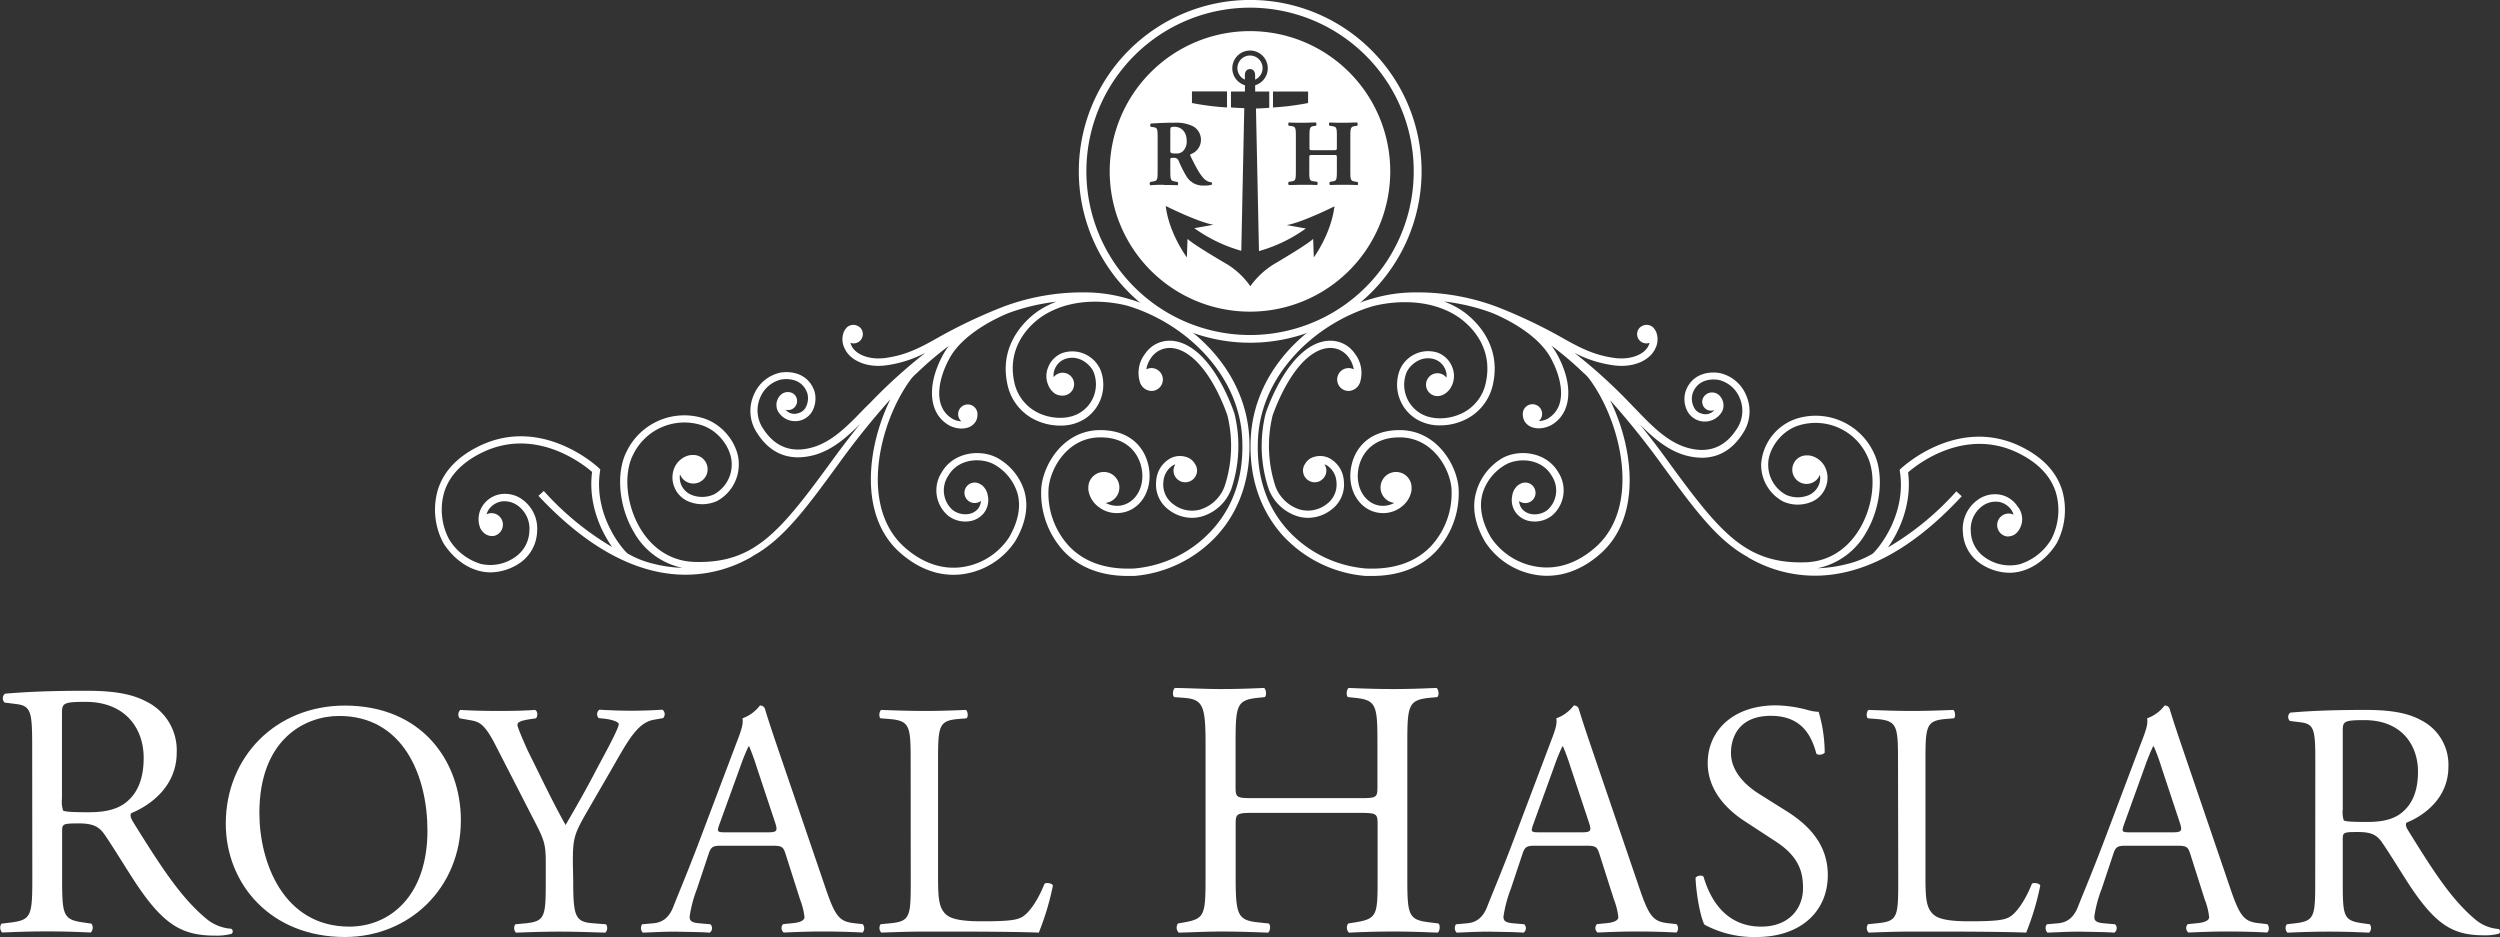
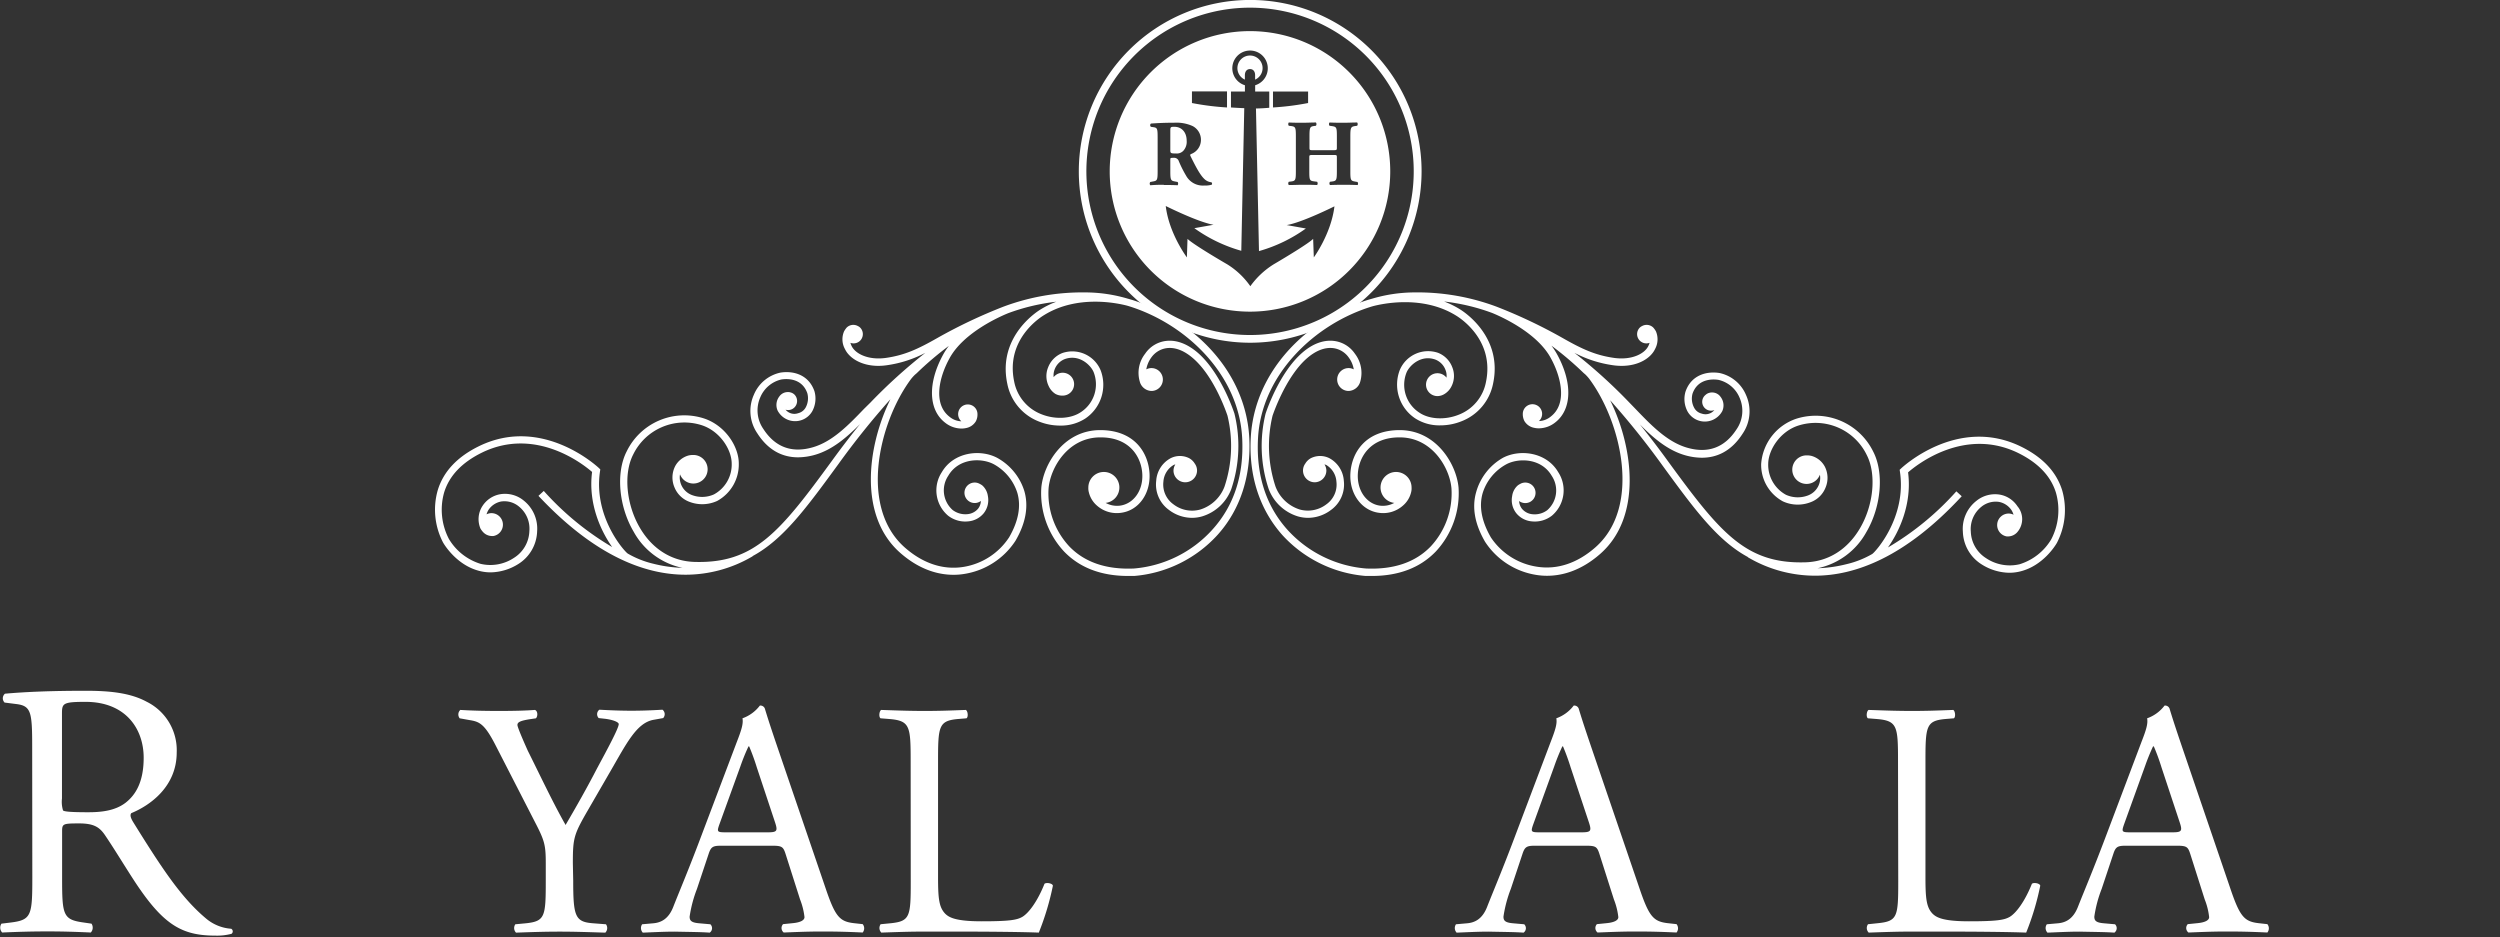
<svg xmlns="http://www.w3.org/2000/svg" id="Layer_1" data-name="Layer 1" viewBox="0 0 563.93 211.36">
  <rect x="0" y="0" width="563.93" height="211.36" fill="#333333" stroke="none" />
  <defs>
    <style>.cls-1{fill:#fff;}</style>
  </defs>
  <title>RH_logo_final_white</title>
  <path class="cls-1" d="M147.59,320.15c0-7.78-.24-9.17-3.6-9.58l-2.62-.33a1.35,1.35,0,0,1,.08-2c4.58-.41,10.24-.66,18.26-.66,5.08,0,9.91.41,13.68,2.46a12.19,12.19,0,0,1,6.8,11.46c0,7.78-6.14,12-10.24,13.68-.41.49,0,1.31.41,2,6.55,10.56,10.89,17.12,16.46,21.78a9.86,9.86,0,0,0,5.66,2.3.68.68,0,0,1,.08,1.14,12.63,12.63,0,0,1-3.61.41c-7,0-11.14-2-16.95-10.32-2.13-3-5.49-8.68-8-12.36-1.23-1.81-2.54-2.63-5.81-2.63-3.69,0-3.85.09-3.85,1.81v10.32c0,8.6.16,9.58,4.91,10.23l1.72.25a1.61,1.61,0,0,1-.16,2c-3.69-.17-6.47-.25-9.75-.25-3.44,0-6.39.08-10.24.25a1.59,1.59,0,0,1-.16-2l2.05-.25c4.75-.57,4.91-1.63,4.91-10.23Zm6.72,11.72a6.6,6.6,0,0,0,.24,2.7c.25.24,1.48.41,5.65.41,3,0,6.07-.33,8.44-2.13,2.21-1.72,4.1-4.59,4.1-10.16,0-6.47-4-12.61-13.11-12.61-5.08,0-5.32.33-5.32,2.62Z" transform="translate(-140.33 -151.76)" />
-   <path class="cls-1" d="M191.26,337.55c0-15.09,11.32-26.63,26.86-26.63,17.42,0,26.17,12.6,26.17,25.88,0,15.23-11.61,26.32-26.17,26.32C201.37,363.12,191.26,351.13,191.26,337.55Zm45.49,1.58c0-12.44-5.51-25.87-19.91-25.87-7.85,0-18,5.36-18,21.88,0,11.16,5.43,25.64,20.29,25.64C228.15,360.78,236.75,354,236.75,339.13Z" transform="translate(-140.33 -151.76)" />
  <path class="cls-1" d="M269.63,350.45c0,8.07.45,9.28,4.53,9.58l2.86.22a1.46,1.46,0,0,1-.15,1.89c-4.68-.15-7.24-.23-10.26-.23-3.17,0-5.88.08-9.88.23a1.48,1.48,0,0,1-.15-1.89l2.34-.22c4.37-.45,4.52-1.51,4.52-9.58V346.6c0-4.15-.22-5.13-2.41-9.35l-8.9-17.35c-2.56-5-3.7-5.36-6-5.73l-2.11-.38a1.39,1.39,0,0,1,.15-1.89c2.41.15,5.13.23,8.75.23,3.47,0,6.18-.08,8.07-.23.68.23.68,1.44.23,1.89l-1,.15c-2.64.38-3.17.75-3.17,1.36s2,5.05,2.34,5.81c2.79,5.58,5.58,11.54,8.52,16.74,2.34-4,4.83-8.37,7.09-12.75,2.11-3.92,4.9-9.05,4.9-10,0-.46-1.35-1-3.16-1.21l-1.36-.15a1.26,1.26,0,0,1,.15-1.89c2.71.15,4.9.23,7.24.23s4.45-.08,7-.23a1.28,1.28,0,0,1,.15,1.89l-2.12.38c-3.92.67-6.18,5.43-9.95,11.91l-4.76,8.23c-3.31,5.73-3.54,6.41-3.54,12.22Z" transform="translate(-140.33 -151.76)" />
  <path class="cls-1" d="M317.54,344.41c-.53-1.66-.83-1.88-3.09-1.88H303.06c-1.89,0-2.34.22-2.87,1.81l-2.64,7.92a28.88,28.88,0,0,0-1.66,6.26c0,.91.38,1.36,2.19,1.51l2.49.22a1.22,1.22,0,0,1-.15,1.89c-2-.15-4.3-.15-7.85-.23-2.49,0-5.2.15-7.24.23a1.5,1.5,0,0,1-.15-1.89l2.49-.22c1.81-.15,3.47-1,4.53-3.7,1.35-3.47,3.47-8.37,6.63-16.82l7.7-20.37c1.05-2.71,1.51-4.14,1.28-5.35a8.48,8.48,0,0,0,3.92-2.87,1.06,1.06,0,0,1,1.13.68c1,3.32,2.19,6.79,3.32,10.11L326.52,352c2.19,6.49,3.17,7.62,6.41,8l2,.22a1.5,1.5,0,0,1,0,1.89c-3.1-.15-5.74-.23-9.13-.23-3.62,0-6.49.15-8.68.23a1.28,1.28,0,0,1-.15-1.89l2.19-.22c1.59-.15,2.64-.6,2.64-1.36a15.6,15.6,0,0,0-1-4Zm-14.93-6.71c-.61,1.74-.53,1.81,1.58,1.81h9.28c2.19,0,2.34-.3,1.66-2.34l-4.08-12.29a50.49,50.49,0,0,0-1.73-4.76h-.15a45.2,45.2,0,0,0-1.81,4.46Z" transform="translate(-140.33 -151.76)" />
  <path class="cls-1" d="M345.75,323.44c0-7.92-.15-9.12-4.91-9.5l-1.88-.15c-.45-.3-.3-1.66.15-1.89,4.22.15,6.79.23,9.81.23s5.5-.08,9.27-.23c.46.23.61,1.59.15,1.89l-1.81.15c-4.45.38-4.6,1.58-4.6,9.5v26.25c0,4.76.23,6.72,1.59,8.15.83.83,2.26,1.74,8.22,1.74,6.41,0,8-.31,9.2-1,1.51-.9,3.47-3.62,5-7.46.45-.38,1.89-.08,1.89.45a61.12,61.12,0,0,1-3.17,10.56c-3.85-.15-11-.23-18.78-.23h-6.94c-3.17,0-5.59.08-9.81.23a1.48,1.48,0,0,1-.15-1.89l2.26-.22c4.38-.45,4.53-1.51,4.53-9.43Z" transform="translate(-140.33 -151.76)" />
-   <path class="cls-1" d="M423.21,335.12c-4,0-4.15.16-4.15,2.65v11.69c0,8.7.42,9.86,5.06,10.36l2.4.25c.5.33.34,1.82-.16,2.07-4.48-.17-7.3-.25-10.53-.25-3.56,0-6.38.17-9.61.25a1.6,1.6,0,0,1-.17-2.07l1.41-.25c4.64-.83,4.81-1.66,4.81-10.36V319.62c0-8.7-.58-10.11-4.89-10.45l-2.16-.16c-.5-.33-.33-1.82.17-2.07,4.06.08,6.88.25,10.44.25,3.23,0,6.05-.09,9.62-.25.49.25.66,1.74.16,2.07l-1.57.16c-4.81.5-5,1.75-5,10.45v9.53c0,2.57.17,2.65,4.15,2.65h23.7c4,0,4.15-.08,4.15-2.65v-9.53c0-8.7-.17-9.95-5.06-10.45l-1.57-.16c-.5-.33-.33-1.82.16-2.07,3.82.16,6.63.25,10,.25,3.24,0,6.05-.09,9.78-.25.5.25.67,1.74.17,2.07l-1.74.16c-4.81.5-5,1.75-5,10.45v29.84c0,8.7.16,9.78,5,10.36l2,.25c.5.33.33,1.82-.17,2.07-4-.17-6.79-.25-10-.25-3.4,0-6.38.08-10,.25a1.61,1.61,0,0,1-.16-2.07l1.57-.25c5.06-.83,5.06-1.66,5.06-10.36V337.77c0-2.49-.17-2.65-4.15-2.65Z" transform="translate(-140.33 -151.76)" />
  <path class="cls-1" d="M501.12,344.41c-.53-1.66-.83-1.88-3.09-1.88H486.64c-1.89,0-2.34.22-2.87,1.81l-2.64,7.92a28.88,28.88,0,0,0-1.66,6.26c0,.91.38,1.36,2.19,1.51l2.49.22a1.22,1.22,0,0,1-.15,1.89c-2-.15-4.3-.15-7.85-.23-2.49,0-5.2.15-7.24.23a1.5,1.5,0,0,1-.15-1.89l2.49-.22c1.81-.15,3.47-1,4.53-3.7,1.35-3.47,3.47-8.37,6.63-16.82l7.7-20.37c1.05-2.71,1.51-4.14,1.28-5.35a8.48,8.48,0,0,0,3.92-2.87,1.06,1.06,0,0,1,1.13.68c1,3.32,2.19,6.79,3.32,10.11L510.1,352c2.19,6.49,3.17,7.62,6.41,8l2,.22a1.5,1.5,0,0,1,0,1.89c-3.1-.15-5.74-.23-9.13-.23-3.62,0-6.49.15-8.68.23a1.28,1.28,0,0,1-.15-1.89l2.19-.22c1.59-.15,2.64-.6,2.64-1.36a15.6,15.6,0,0,0-1-4Zm-14.93-6.71c-.61,1.74-.53,1.81,1.58,1.81h9.28c2.19,0,2.34-.3,1.66-2.34l-4.08-12.29a50.49,50.49,0,0,0-1.73-4.76h-.15a45.2,45.2,0,0,0-1.81,4.46Z" transform="translate(-140.33 -151.76)" />
-   <path class="cls-1" d="M536.57,363.12a23.57,23.57,0,0,1-11.77-2.79c-.9-1.66-1.88-7-2-10.56.37-.53,1.5-.68,1.81-.23,1.13,3.85,4.22,11.24,13,11.24,6.34,0,9.43-4.15,9.43-8.67,0-3.32-.68-7-6.19-10.56l-7.16-4.68c-3.77-2.49-8.15-6.79-8.15-13,0-7.17,5.58-13,15.39-13a29,29,0,0,1,7,1,10.29,10.29,0,0,0,2.64.46,32.91,32.91,0,0,1,1.36,9.2c-.3.45-1.51.68-1.88.22-1-3.62-3-8.52-10.26-8.52s-9,4.9-9,8.37c0,4.38,3.62,7.55,6.41,9.28l6,3.77c4.75,2.95,9.43,7.32,9.43,14.49C552.64,357.46,546.38,363.12,536.57,363.12Z" transform="translate(-140.33 -151.76)" />
  <path class="cls-1" d="M568.47,323.44c0-7.92-.15-9.12-4.9-9.5l-1.89-.15c-.45-.3-.3-1.66.16-1.89,4.22.15,6.78.23,9.8.23s5.51-.08,9.28-.23c.45.23.6,1.59.15,1.89l-1.81.15c-4.45.38-4.6,1.58-4.6,9.5v26.25c0,4.76.22,6.72,1.58,8.15.83.83,2.26,1.74,8.22,1.74,6.42,0,8-.31,9.21-1,1.51-.9,3.47-3.62,5-7.46.45-.38,1.88-.08,1.88.45a60.24,60.24,0,0,1-3.17,10.56c-3.84-.15-11-.23-18.78-.23h-6.94c-3.17,0-5.58.08-9.8.23a1.46,1.46,0,0,1-.16-1.89L564,360c4.37-.45,4.52-1.51,4.52-9.43Z" transform="translate(-140.33 -151.76)" />
  <path class="cls-1" d="M634.4,344.41c-.53-1.66-.83-1.88-3.1-1.88H619.91c-1.88,0-2.34.22-2.86,1.81l-2.64,7.92a28.25,28.25,0,0,0-1.66,6.26c0,.91.37,1.36,2.18,1.51l2.49.22a1.22,1.22,0,0,1-.15,1.89c-2-.15-4.3-.15-7.84-.23-2.49,0-5.21.15-7.24.23a1.47,1.47,0,0,1-.15-1.89l2.48-.22c1.81-.15,3.47-1,4.53-3.7,1.36-3.47,3.47-8.37,6.64-16.82l7.69-20.37c1.06-2.71,1.51-4.14,1.28-5.35a8.46,8.46,0,0,0,3.93-2.87,1.07,1.07,0,0,1,1.13.68c1,3.32,2.19,6.79,3.32,10.11L643.37,352c2.19,6.49,3.17,7.62,6.41,8l2,.22a1.48,1.48,0,0,1,0,1.89c-3.09-.15-5.73-.23-9.13-.23-3.62,0-6.48.15-8.67.23a1.27,1.27,0,0,1-.15-1.89l2.18-.22c1.59-.15,2.64-.6,2.64-1.36a15.18,15.18,0,0,0-1-4Zm-14.94-6.71c-.6,1.74-.53,1.81,1.58,1.81h9.28c2.19,0,2.34-.3,1.66-2.34l-4.07-12.29a47.43,47.43,0,0,0-1.74-4.76H626a48.06,48.06,0,0,0-1.81,4.46Z" transform="translate(-140.33 -151.76)" />
-   <path class="cls-1" d="M662.6,323.52c0-7.17-.22-8.45-3.32-8.83l-2.41-.3a1.25,1.25,0,0,1,.07-1.88c4.23-.38,9.43-.61,16.83-.61,4.67,0,9.12.38,12.59,2.27a11.23,11.23,0,0,1,6.26,10.56c0,7.16-5.65,11.08-9.43,12.59-.37.46,0,1.21.38,1.81,6,9.73,10,15.77,15.16,20.07a9.06,9.06,0,0,0,5.21,2.11.63.63,0,0,1,.07,1.06,12,12,0,0,1-3.31.37c-6.42,0-10.26-1.88-15.62-9.5-2-2.79-5.05-8-7.39-11.39-1.13-1.66-2.34-2.41-5.36-2.41-3.39,0-3.54.07-3.54,1.66v9.5c0,7.92.15,8.83,4.52,9.43l1.59.22a1.49,1.49,0,0,1-.15,1.89c-3.4-.15-6-.23-9-.23s-5.88.08-9.43.23a1.47,1.47,0,0,1-.15-1.89l1.89-.22c4.37-.53,4.52-1.51,4.52-9.43Zm6.19,10.79a6.15,6.15,0,0,0,.22,2.49c.23.22,1.36.37,5.21.37,2.71,0,5.58-.3,7.77-2,2-1.58,3.77-4.22,3.77-9.35,0-6-3.7-11.62-12.07-11.62-4.68,0-4.9.3-4.9,2.42Z" transform="translate(-140.33 -151.76)" />
  <path class="cls-1" d="M422.3,229.07h0A38.66,38.66,0,1,1,461,190.41,38.7,38.7,0,0,1,422.3,229.07Zm0-75.58a36.92,36.92,0,1,0,26.11,10.81A37,37,0,0,0,422.3,153.49Z" transform="translate(-140.33 -151.76)" />
  <path class="cls-1" d="M404.32,185.57v-4.13c0-1,0-1.08.91-1.08,1.65,0,2.78,1.23,2.78,3.14a3,3,0,0,1-.77,2.29,2,2,0,0,1-1.61.59C404.38,186.38,404.32,186.32,404.32,185.57Zm19.13-15.85a2.84,2.84,0,1,0-2.31,0v-1c0-.73.36-1.38,1.16-1.38s1.15.65,1.15,1.38Zm30.48,20.7a31.64,31.64,0,1,1-31.63-31.64A31.63,31.63,0,0,1,453.93,190.42ZM427.48,176a59.43,59.43,0,0,0,7.92-1v-2.6h-7.92Zm-18.28-1a59.28,59.28,0,0,0,7.91,1v-3.62H409.2Zm-6.34,18.49c1,0,2,0,3.11.06a.66.66,0,0,0,0-.74l-.57-.11c-.95-.17-1.08-.31-1.08-2.26v-2.61c0-.43,0-.47.78-.47a1.09,1.09,0,0,1,1.13.74,25.93,25.93,0,0,0,1.65,3.29,4.31,4.31,0,0,0,4.11,2.22,5.09,5.09,0,0,0,1.68-.19.41.41,0,0,0-.09-.55,2.6,2.6,0,0,1-1.42-.59c-1-.87-1.88-2.46-3.28-5.3-.11-.23-.11-.36.1-.47a3.4,3.4,0,0,0,2.25-3.17,3.48,3.48,0,0,0-1.87-3.14,8.86,8.86,0,0,0-4.15-.76c-2,0-3.67.08-5.26.19a.48.48,0,0,0,0,.74l.57.08c.89.13.94.36.94,2.48v7.51c0,2-.13,2.09-1.08,2.26l-.58.11a.6.6,0,0,0,0,.74C400.87,193.46,401.8,193.44,402.86,193.44Zm38.49,4.81s-7.31,3.66-10.78,4.23l4.33.77a33.82,33.82,0,0,1-10.58,5.1l-.68-32.17s1.23,0,3-.16v-3.67h-3.18v-1.41a4,4,0,1,0-2.31,0v1.41H418V176c1.76.12,3,.16,3,.16l-.67,32.17a33.81,33.81,0,0,1-10.59-5.1l4.33-.77c-3.46-.57-10.78-4.23-10.78-4.23.73,6.21,4.77,11.59,4.77,11.59l.14-4.18c1,1,5.78,3.9,9,5.77a17.76,17.76,0,0,1,5.17,4.91,18.51,18.51,0,0,1,5.22-4.91c3.18-1.87,7.94-4.76,8.95-5.77l.15,4.18S440.63,204.46,441.35,198.25Zm5.19-4.75a.6.6,0,0,0,0-.74l-.51-.09c-1-.17-1.1-.31-1.1-2.28V182.5c0-2,.13-2.16,1.1-2.31l.43-.06a.6.6,0,0,0,0-.74c-1,0-1.95.06-3,.06s-2.06,0-3.22-.06a.6.6,0,0,0,0,.74l.57.08c1,.15,1.08.32,1.08,2.29V185c0,.61,0,.64-.89.64H436.6c-.87,0-.89,0-.89-.64V182.5c0-2,.13-2.18,1-2.31l.45-.06a.6.6,0,0,0,0-.74c-.94,0-2,.06-2.95.06s-2.12,0-3.16-.06a.6.6,0,0,0,0,.74l.51.06c1,.13,1.08.34,1.08,2.31v7.89c0,2-.1,2.18-1.08,2.31l-.51.06a.6.6,0,0,0,0,.74c1.08,0,2.14-.06,3.16-.06s2,0,3.22.06a.6.6,0,0,0,0-.74l-.68-.09c-1-.12-1.08-.31-1.08-2.28v-3.06c0-.59,0-.61.89-.61H441c.89,0,.89,0,.89.61v3.06c0,2-.1,2.18-1.08,2.31l-.47.06a.6.6,0,0,0,0,.74q1.53-.06,3.12-.06C444.44,193.44,445.48,193.46,446.54,193.5Z" transform="translate(-140.33 -151.76)" />
  <path class="cls-1" d="M407.69,260.55a2.66,2.66,0,0,0,2.66-2.65,2.62,2.62,0,0,0-.51-1.56,3.36,3.36,0,0,0-1.26-1.22,4.64,4.64,0,0,0-4.19,0,6.22,6.22,0,0,0-3.25,5.09,7.06,7.06,0,0,0,2.88,6.58,8.66,8.66,0,0,0,5.18,1.78,8.25,8.25,0,0,0,2.3-.33,10.18,10.18,0,0,0,6.56-6.12,30.45,30.45,0,0,0,.73-17.05c-.12-.37-3-9.18-8.31-13.77-3-2.55-5.53-2.84-7.17-2.63a6.62,6.62,0,0,0-4.67,2.88,7,7,0,0,0-1.22,6.24,2.82,2.82,0,0,0,2.64,2.16,2.58,2.58,0,0,0,0-5.16,2.52,2.52,0,0,0-1.16.29,6.37,6.37,0,0,1,1.08-2.6,5.09,5.09,0,0,1,3.54-2.19c1.87-.24,3.91.54,5.89,2.25,5,4.28,7.79,12.95,7.81,13a29,29,0,0,1-.68,16,8.57,8.57,0,0,1-5.48,5.16,6.87,6.87,0,0,1-6.06-1.2,5.46,5.46,0,0,1-2.24-5.08,4.73,4.73,0,0,1,2.3-3.77,3.17,3.17,0,0,1,.4-.14,2.7,2.7,0,0,0-.42,1.44A2.65,2.65,0,0,0,407.69,260.55Z" transform="translate(-140.33 -151.76)" />
  <path class="cls-1" d="M422.13,250.51c-.47-9-5-17.46-12.82-23.79a41.82,41.82,0,0,0-13.7-7.34l0,0c-.07,0-.42-.13-.95-.27a33.92,33.92,0,0,0-9.36-1.39,51,51,0,0,0-18.61,3.21h0a115.79,115.79,0,0,0-14.88,7.05c-4.42,2.52-7.43,3.91-11.62,4.51-4,.57-6.95-.93-7.78-2.72a5.85,5.85,0,0,1-.26-.68,2.09,2.09,0,0,0,2.19-3.45,2.06,2.06,0,0,0-.51-.34,2.14,2.14,0,0,0-2.51.35,5.45,5.45,0,0,0-.59.85,4.55,4.55,0,0,0,.2,4c.91,1.95,3.59,3.79,7.54,3.79a13.42,13.42,0,0,0,1.95-.15,26.69,26.69,0,0,0,8.64-2.79,119.91,119.91,0,0,0-12.38,11.21L335.22,244c-3.47,3.61-7.06,7.33-11.46,8.63-4.8,1.42-8.58,0-11.24-4.11a7.33,7.33,0,0,1-.68-7.16,6.83,6.83,0,0,1,4.74-4c1.06-.17,4.62-.44,5.86,3.1a4.36,4.36,0,0,1-.34,3.16,2.65,2.65,0,0,1-1.74,1.35,2.55,2.55,0,0,1-2.83-.8,2,2,0,0,0,2-.5,2.06,2.06,0,0,0,0-2.91,2,2,0,0,0-1-.51,1.29,1.29,0,0,0-.26-.05,1.23,1.23,0,0,0-.27,0,2.33,2.33,0,0,0-1.88,1,3.13,3.13,0,0,0-.37,3.2,4.46,4.46,0,0,0,7.83.08,6,6,0,0,0,.46-4.49c-1.32-3.77-4.82-4.63-7.66-4.18a8.37,8.37,0,0,0-6,5,8.92,8.92,0,0,0,.79,8.71c2.67,4.16,6.06,5.4,9.17,5.4a14.3,14.3,0,0,0,3.91-.59c3.9-1.15,7.08-3.91,10.08-6.91-1.9,2.35-4,5.07-6.3,8.23-11.79,16.16-17.56,23.28-31.08,22.86-5.09-.16-9.45-2.88-12.26-7.66-3.11-5.28-3.75-12.25-1.53-16.56a12.84,12.84,0,0,1,15.35-6.65c4.2,1.31,6.84,5.51,6.87,8.64a7.66,7.66,0,0,1-4,7,6.5,6.5,0,0,1-4.94.16,4.25,4.25,0,0,1-2.46-2.37,4.21,4.21,0,0,1-.26-2.32,3.22,3.22,0,1,0,3-4.36,4.35,4.35,0,0,0-1.1.12,4.92,4.92,0,0,0-3,2.42,5.64,5.64,0,0,0-.16,4.73,5.81,5.81,0,0,0,3.39,3.3,8.07,8.07,0,0,0,6.25-.2,9.37,9.37,0,0,0,4.88-8.46c0-3.79-3.05-8.64-8-10.2a14.45,14.45,0,0,0-17.28,7.47c-2.47,4.78-1.81,12.41,1.57,18.14a16.34,16.34,0,0,0,11,8.14,30.42,30.42,0,0,1-6.54-.92v0a21.18,21.18,0,0,1-5.78-2.29c-.71-.43-7.82-8.27-6.27-18.58l.06-.42-.3-.29c-.13-.12-12.61-11.92-26.95-5-5,2.42-8.14,5.77-9.42,10a16,16,0,0,0,1.21,11.8c.3.52,3.07,5.09,8.16,6.39a10.24,10.24,0,0,0,2.57.33,12.09,12.09,0,0,0,6.26-1.9,9,9,0,0,0,4.22-7.35,8.07,8.07,0,0,0-3-6.93,6.66,6.66,0,0,0-5.31-1.45,6,6,0,0,0-4,2.63,5.45,5.45,0,0,0-.47,5.12,4.49,4.49,0,0,0,.49.68,2.76,2.76,0,0,0,2,1,1.55,1.55,0,0,0,.31,0,.35.35,0,0,0,.12,0,2.6,2.6,0,0,0-.43-5.16,2.5,2.5,0,0,0-1.12.27,4.18,4.18,0,0,1,.44-1,4.45,4.45,0,0,1,2.88-1.9,5.1,5.1,0,0,1,4,1.15,6.42,6.42,0,0,1,2.34,5.54,7.39,7.39,0,0,1-3.43,6,9.62,9.62,0,0,1-7.57,1.38,12.63,12.63,0,0,1-7.15-5.62,14.26,14.26,0,0,1-1.07-10.5c1.15-3.74,4-6.76,8.58-9,12.11-5.88,22.87,2.71,24.79,4.39-.94,7.23,2.07,13.47,4.53,16.94a64.9,64.9,0,0,1-15.43-12.66l-1.2,1.11C274.66,277.34,286,281.4,295,281.4a29.74,29.74,0,0,0,14.83-4l.28-.16,0-.05c6.92-3.74,12.18-10.94,19.28-20.66a180.64,180.64,0,0,1,11.79-14.71c-5.32,10.83-7.17,26.41,2.23,34.66,4.42,3.88,8.69,4.94,12,4.94a14.8,14.8,0,0,0,2.51-.21,16.92,16.92,0,0,0,11.47-7.46c2.33-4,3-7.77,2-11.23A12.92,12.92,0,0,0,365.2,255c-3.89-2-9.8-1.21-12.41,3.25a7.48,7.48,0,0,0,1.39,9.82,6.28,6.28,0,0,0,4.52,1.3,5.08,5.08,0,0,0,3.55-1.86,4.77,4.77,0,0,0,.92-3.84,3.91,3.91,0,0,0-1.25-2.4,3,3,0,0,0-.55-.34,2.31,2.31,0,1,0,.22,3.83,3,3,0,0,1-.62,1.73,3.51,3.51,0,0,1-2.43,1.25,4.74,4.74,0,0,1-3.31-.93,5.92,5.92,0,0,1-1-7.73c2.33-4,7.44-4.09,10.24-2.62a11.22,11.22,0,0,1,5.35,6.5c.86,3,.24,6.36-1.86,10a15.2,15.2,0,0,1-10.31,6.68c-4.55.73-9.11-.77-13.19-4.35-10.45-9.17-5.84-28.31,1.35-38,.2-.26.53-.64.9-1l.41-.35a72.61,72.61,0,0,1,7.25-6.16,15,15,0,0,0-1.31,2c-3.5,6.41-3.32,12.43.48,15.34a6,6,0,0,0,3.64,1.31,4.68,4.68,0,0,0,1.05-.11,3.27,3.27,0,0,0,2.22-1.52,3.23,3.23,0,0,0,.37-1.61,2.18,2.18,0,1,0-3.64,1.6,4.32,4.32,0,0,1-2.64-1c-3.79-2.9-2.39-8.95,0-13.25,3.21-5.87,11.57-9.47,13.22-10.14h0a46.37,46.37,0,0,1,10.84-2.58,20.34,20.34,0,0,0-3.54,1.74c-.1.06-9.82,5.75-7.52,16.72a11.48,11.48,0,0,0,7.11,8.55,12.85,12.85,0,0,0,4.81.93,10.09,10.09,0,0,0,5.65-1.57,9.17,9.17,0,0,0,3.49-10.91,6.93,6.93,0,0,0-8.62-3.89,5.63,5.63,0,0,0-3.22,3.23,5.17,5.17,0,0,0,.13,4.24,4.08,4.08,0,0,0,1.49,1.74A3.15,3.15,0,0,0,380,241a2.58,2.58,0,1,0-2-4.16,3.83,3.83,0,0,1,.24-1.78,4,4,0,0,1,2.25-2.29c3.29-1.2,5.92,1.38,6.54,2.95a7.49,7.49,0,0,1-2.88,9c-2.25,1.53-5.83,1.72-8.93.47a9.9,9.9,0,0,1-6.12-7.36c-2.05-9.79,6.37-14.76,6.76-15,7.59-4.69,16.71-2.66,18.83-2.09,13,3.91,25.1,15.4,25.84,29.83.43,8.33-1.84,15.29-6.75,20.69A26.82,26.82,0,0,1,396.11,280c-6.23.27-11.14-1.41-14.59-5a17.56,17.56,0,0,1-4.66-13.08c.4-4.66,4.38-11.5,11.65-11.5h.1c6.6,0,9.18,4.47,9.39,8.24s-2,6.77-5.05,7.16a5.34,5.34,0,0,1-3.22-.62,3.5,3.5,0,1,0-3.9-3.47,3.42,3.42,0,0,0,.11,1.07,5.73,5.73,0,0,0,1.88,3.05,6.73,6.73,0,0,0,5.33,1.59c4-.49,6.73-4.3,6.48-8.87s-3.27-9.73-11-9.79h-.12c-8.3,0-12.83,7.74-13.29,13a19.32,19.32,0,0,0,5.11,14.36c3.53,3.68,8.39,5.54,14.47,5.54l1.38,0A28.58,28.58,0,0,0,415,272.39C420.09,266.73,422.57,259.17,422.13,250.51Z" transform="translate(-140.33 -151.76)" />
  <path class="cls-1" d="M436.9,260.55a2.65,2.65,0,0,1-2.14-4.21,3.33,3.33,0,0,1,1.25-1.22,4.66,4.66,0,0,1,4.2,0,6.24,6.24,0,0,1,3.25,5.09,7.07,7.07,0,0,1-2.89,6.58,8.64,8.64,0,0,1-5.18,1.78,8.36,8.36,0,0,1-2.3-.33,10.23,10.23,0,0,1-6.56-6.12,30.55,30.55,0,0,1-.72-17.05c.12-.37,3-9.18,8.3-13.77,2.95-2.55,5.53-2.84,7.17-2.63a6.66,6.66,0,0,1,4.68,2.88,7.09,7.09,0,0,1,1.22,6.24,2.84,2.84,0,0,1-2.64,2.16,2.58,2.58,0,0,1,0-5.16,2.52,2.52,0,0,1,1.16.29,6.1,6.1,0,0,0-1.08-2.6,5.07,5.07,0,0,0-3.53-2.19c-1.88-.24-3.92.54-5.9,2.25-4.95,4.28-7.78,12.95-7.81,13a29.13,29.13,0,0,0,.68,16,8.61,8.61,0,0,0,5.49,5.16,6.86,6.86,0,0,0,6-1.2,5.44,5.44,0,0,0,2.24-5.08,4.72,4.72,0,0,0-2.29-3.77,3.31,3.31,0,0,0-.41-.14,2.62,2.62,0,0,1,.43,1.44A2.66,2.66,0,0,1,436.9,260.55Z" transform="translate(-140.33 -151.76)" />
  <path class="cls-1" d="M422.47,250.51c.46-9,5-17.46,12.81-23.79a41.92,41.92,0,0,1,13.7-7.34v0l.94-.27a33.93,33.93,0,0,1,9.37-1.39,51,51,0,0,1,18.6,3.21h0a114.54,114.54,0,0,1,14.88,7.05c4.42,2.52,7.43,3.91,11.62,4.51,4,.57,6.95-.93,7.78-2.72a4.47,4.47,0,0,0,.26-.68,2.09,2.09,0,0,1-2.19-3.45,2.06,2.06,0,0,1,.51-.34,2.14,2.14,0,0,1,2.51.35,4.71,4.71,0,0,1,.6.85,4.58,4.58,0,0,1-.2,4c-.91,1.95-3.59,3.79-7.54,3.79a13.55,13.55,0,0,1-2-.15,26.85,26.85,0,0,1-8.64-2.79,118.88,118.88,0,0,1,12.38,11.21l1.48,1.53c3.47,3.61,7.06,7.33,11.47,8.63,4.79,1.42,8.57,0,11.23-4.11a7.33,7.33,0,0,0,.68-7.16,6.81,6.81,0,0,0-4.74-4c-1.06-.17-4.62-.44-5.86,3.1a4.32,4.32,0,0,0,.35,3.16,2.61,2.61,0,0,0,1.73,1.35,2.57,2.57,0,0,0,2.84-.8,2,2,0,0,1-2-3.41,2,2,0,0,1,1-.51,1.45,1.45,0,0,1,.27-.05,1.14,1.14,0,0,1,.26,0,2.32,2.32,0,0,1,1.88,1,3.13,3.13,0,0,1,.38,3.2,4.47,4.47,0,0,1-7.84.08,5.94,5.94,0,0,1-.45-4.49c1.31-3.77,4.82-4.63,7.66-4.18a8.39,8.39,0,0,1,6,5,8.92,8.92,0,0,1-.8,8.71c-2.67,4.16-6.06,5.4-9.17,5.4a14.16,14.16,0,0,1-3.9-.59c-3.9-1.15-7.09-3.91-10.08-6.91,1.89,2.35,4,5.07,6.29,8.23,11.79,16.16,17.56,23.28,31.09,22.86,5.09-.16,9.44-2.88,12.25-7.66,3.11-5.28,3.75-12.25,1.53-16.56a12.83,12.83,0,0,0-15.34-6.65c-4.2,1.31-6.84,5.51-6.88,8.64a7.7,7.7,0,0,0,4,7,6.5,6.5,0,0,0,4.94.16,4.27,4.27,0,0,0,2.47-2.37,4.11,4.11,0,0,0,.25-2.32,3.22,3.22,0,1,1-3-4.36,4.47,4.47,0,0,1,1.11.12,4.91,4.91,0,0,1,3,2.42,5.6,5.6,0,0,1,.16,4.73,5.75,5.75,0,0,1-3.39,3.3,8,8,0,0,1-6.24-.2,9.36,9.36,0,0,1-4.89-8.46,11.64,11.64,0,0,1,8-10.2,14.46,14.46,0,0,1,17.29,7.47c2.46,4.78,1.8,12.41-1.57,18.14a16.36,16.36,0,0,1-11,8.14,30.25,30.25,0,0,0,6.53-.92v0a21.12,21.12,0,0,0,5.79-2.29c.7-.43,7.81-8.27,6.26-18.58l-.06-.42.31-.29c.12-.12,12.6-11.92,26.94-5,5,2.42,8.14,5.77,9.43,10a16.09,16.09,0,0,1-1.22,11.8c-.3.52-3.07,5.09-8.16,6.39a10.16,10.16,0,0,1-2.56.33,12,12,0,0,1-6.26-1.9,9,9,0,0,1-4.22-7.35,8,8,0,0,1,3-6.93,6.67,6.67,0,0,1,5.31-1.45,6,6,0,0,1,4,2.63,4.48,4.48,0,0,1,0,5.8,2.8,2.8,0,0,1-2,1,1.76,1.76,0,0,1-.31,0,.35.35,0,0,1-.12,0,2.6,2.6,0,0,1,.43-5.16,2.47,2.47,0,0,1,1.12.27,4.18,4.18,0,0,0-.44-1,4.4,4.4,0,0,0-2.87-1.9,5.11,5.11,0,0,0-4,1.15,6.44,6.44,0,0,0-2.33,5.54,7.37,7.37,0,0,0,3.43,6,9.61,9.61,0,0,0,7.57,1.38,12.64,12.64,0,0,0,7.14-5.62,14.26,14.26,0,0,0,1.07-10.5c-1.14-3.74-4-6.76-8.57-9-12.11-5.88-22.87,2.71-24.79,4.39.93,7.23-2.08,13.47-4.54,16.94a64.51,64.51,0,0,0,15.43-12.66l1.21,1.11c-12.82,13.86-24.19,17.92-33.12,17.92a29.82,29.82,0,0,1-14.84-4l-.28-.16,0-.05c-6.92-3.74-12.18-10.94-19.27-20.66a180.31,180.31,0,0,0-11.8-14.71c5.32,10.83,7.17,26.41-2.23,34.66-4.42,3.88-8.68,4.94-12,4.94a14.92,14.92,0,0,1-2.52-.21,16.9,16.9,0,0,1-11.46-7.46c-2.33-4-3-7.77-2-11.23A12.88,12.88,0,0,1,479.4,255c3.88-2,9.8-1.21,12.41,3.25a7.49,7.49,0,0,1-1.4,9.82,6.26,6.26,0,0,1-4.52,1.3,5.06,5.06,0,0,1-3.54-1.86,4.74,4.74,0,0,1-.92-3.84,3.86,3.86,0,0,1,1.25-2.4,3.29,3.29,0,0,1,.54-.34,2.31,2.31,0,0,1,2.34,4,2.33,2.33,0,0,1-2.56-.15,3.09,3.09,0,0,0,.63,1.73,3.5,3.5,0,0,0,2.43,1.25,4.7,4.7,0,0,0,3.3-.93,5.92,5.92,0,0,0,1-7.73c-2.33-4-7.44-4.09-10.23-2.62a11.18,11.18,0,0,0-5.35,6.5c-.87,3-.25,6.36,1.85,10A15.22,15.22,0,0,0,487,279.59c4.56.73,9.11-.77,13.19-4.35,10.46-9.17,5.84-28.31-1.35-38-.19-.26-.53-.64-.89-1l-.41-.35a73.75,73.75,0,0,0-7.25-6.16,16,16,0,0,1,1.3,2c3.51,6.41,3.32,12.43-.47,15.34a6,6,0,0,1-3.64,1.31,4.57,4.57,0,0,1-1.05-.11,3.29,3.29,0,0,1-2.23-1.52,3.36,3.36,0,0,1-.37-1.61,2.18,2.18,0,1,1,3.64,1.6,4.34,4.34,0,0,0,2.65-1c3.79-2.9,2.38-8.95,0-13.25-3.2-5.87-11.57-9.47-13.21-10.14h0a46.29,46.29,0,0,0-10.83-2.58,20.34,20.34,0,0,1,3.54,1.74c.1.06,9.82,5.75,7.52,16.72a11.48,11.48,0,0,1-7.12,8.55,12.78,12.78,0,0,1-4.81.93,10.05,10.05,0,0,1-5.64-1.57,9.15,9.15,0,0,1-3.49-10.91,6.93,6.93,0,0,1,8.62-3.89,5.61,5.61,0,0,1,3.21,3.23,5.17,5.17,0,0,1-.12,4.24,4.22,4.22,0,0,1-1.49,1.74,3.15,3.15,0,0,1-1.68.56,2.58,2.58,0,1,1,2-4.16,3.59,3.59,0,0,0-.24-1.78,4,4,0,0,0-2.25-2.29c-3.29-1.2-5.92,1.38-6.54,2.95a7.48,7.48,0,0,0,2.89,9c2.24,1.53,5.83,1.72,8.92.47a9.88,9.88,0,0,0,6.12-7.36c2.05-9.79-6.37-14.76-6.75-15-7.59-4.69-16.71-2.66-18.84-2.09-13,3.91-25.09,15.4-25.83,29.83-.43,8.33,1.84,15.29,6.74,20.69A26.86,26.86,0,0,0,448.49,280c6.23.27,11.14-1.41,14.59-5a17.56,17.56,0,0,0,4.66-13.08c-.4-4.66-4.38-11.5-11.66-11.5H456c-6.6,0-9.18,4.47-9.38,8.24s2,6.77,5,7.16a5.34,5.34,0,0,0,3.22-.62,3.5,3.5,0,1,1,3.9-3.47,3.42,3.42,0,0,1-.1,1.07,5.69,5.69,0,0,1-1.89,3.05,6.72,6.72,0,0,1-5.33,1.59c-3.94-.49-6.73-4.3-6.48-8.87s3.27-9.73,11-9.79h.11c8.3,0,12.84,7.74,13.29,13a19.28,19.28,0,0,1-5.11,14.36c-3.53,3.68-8.39,5.54-14.46,5.54l-1.38,0a28.58,28.58,0,0,1-18.78-9.21C424.5,266.73,422,259.17,422.47,250.51Z" transform="translate(-140.33 -151.76)" />
</svg>